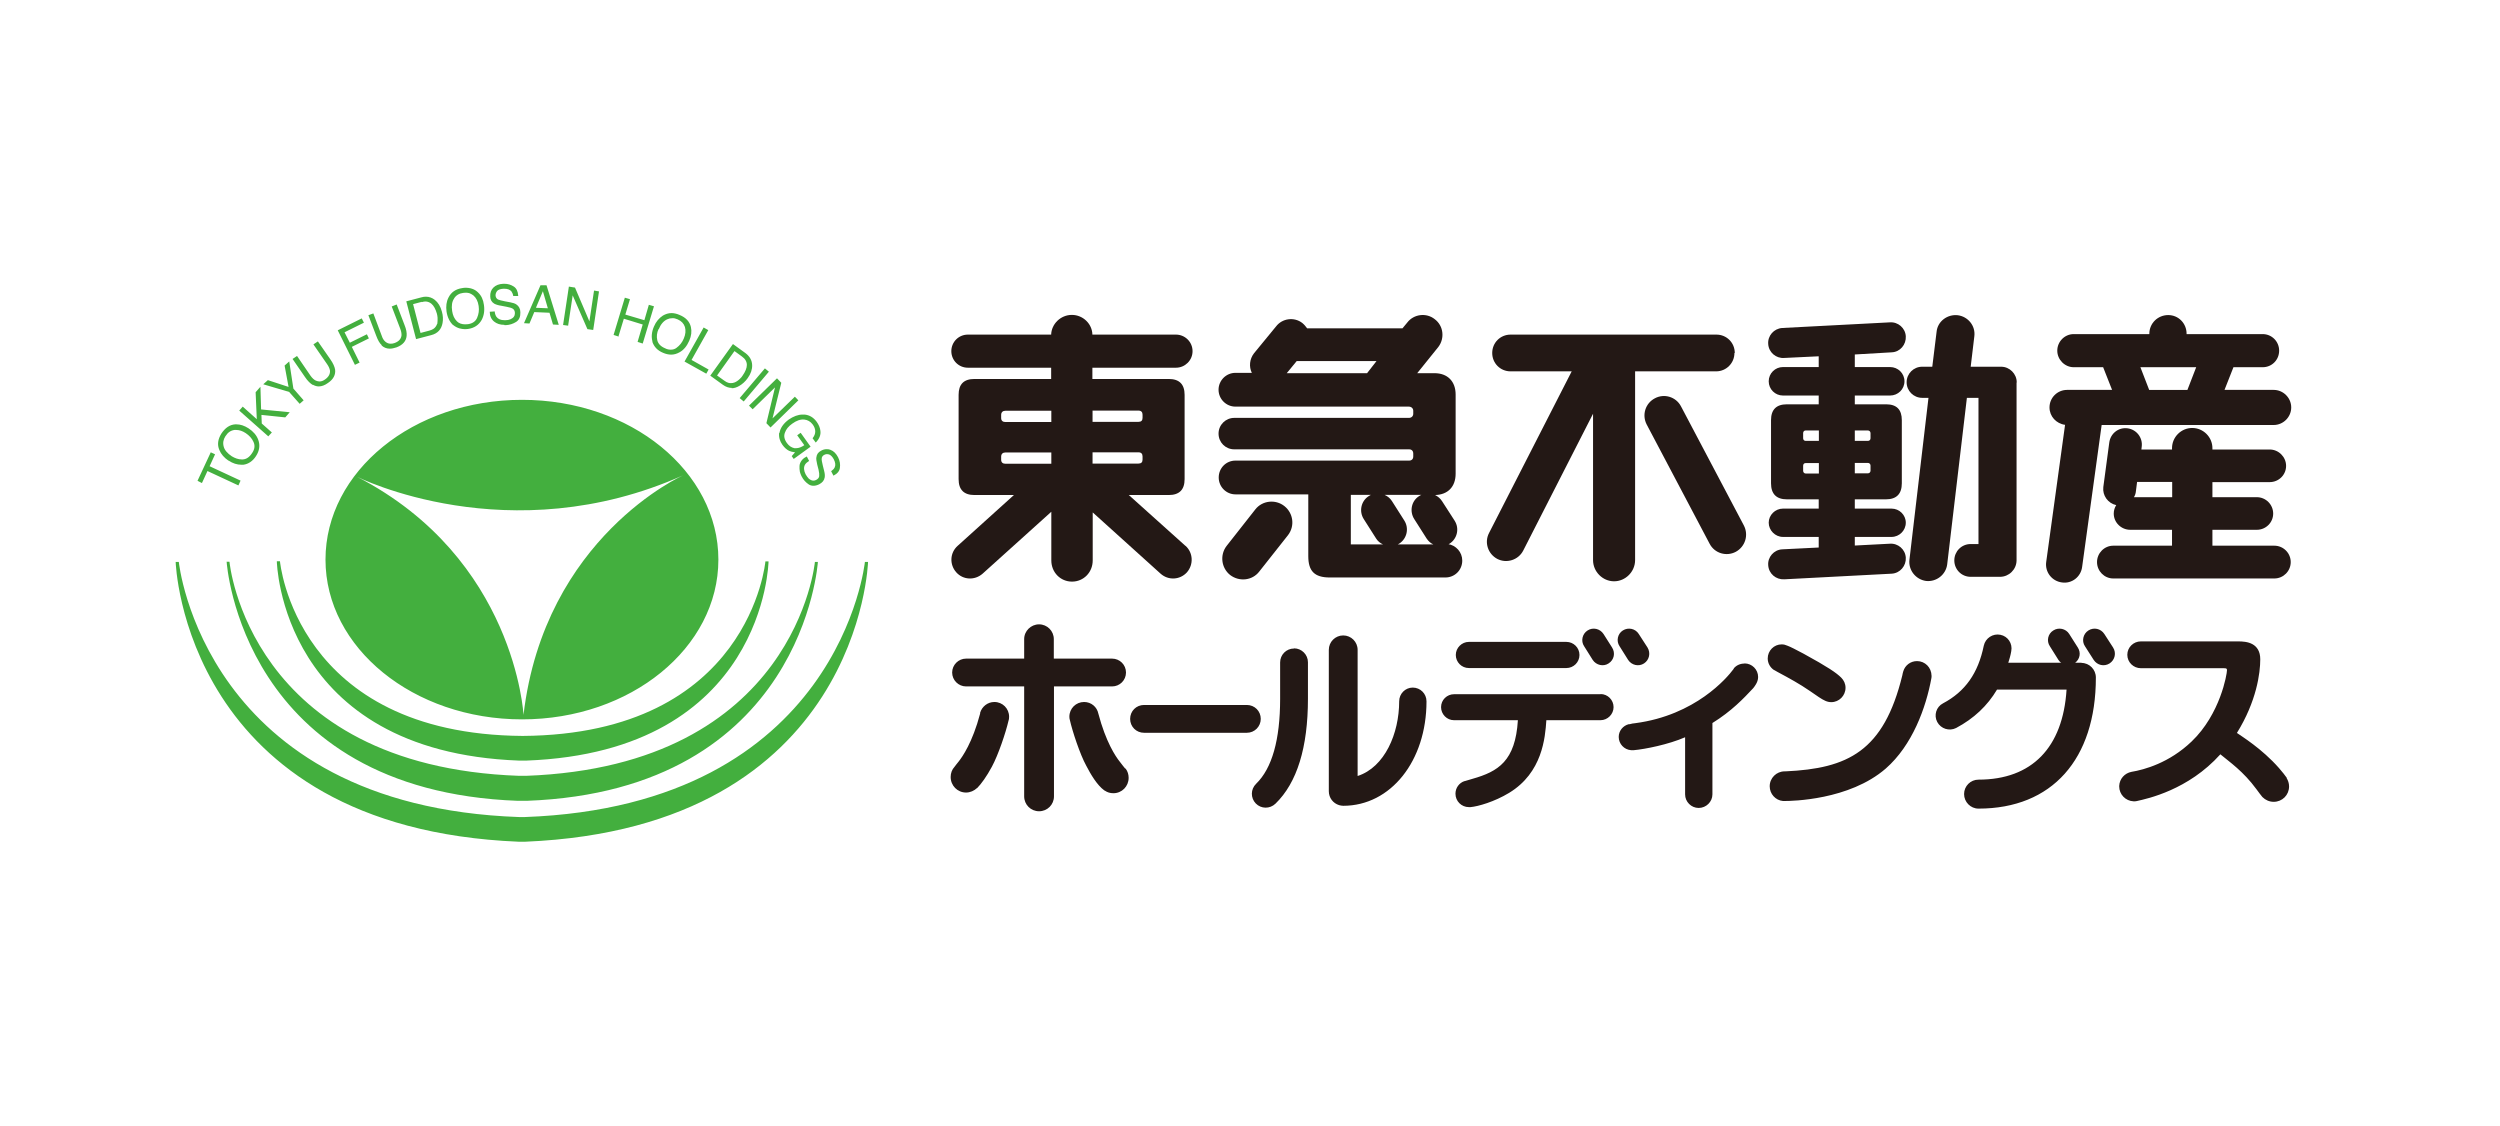
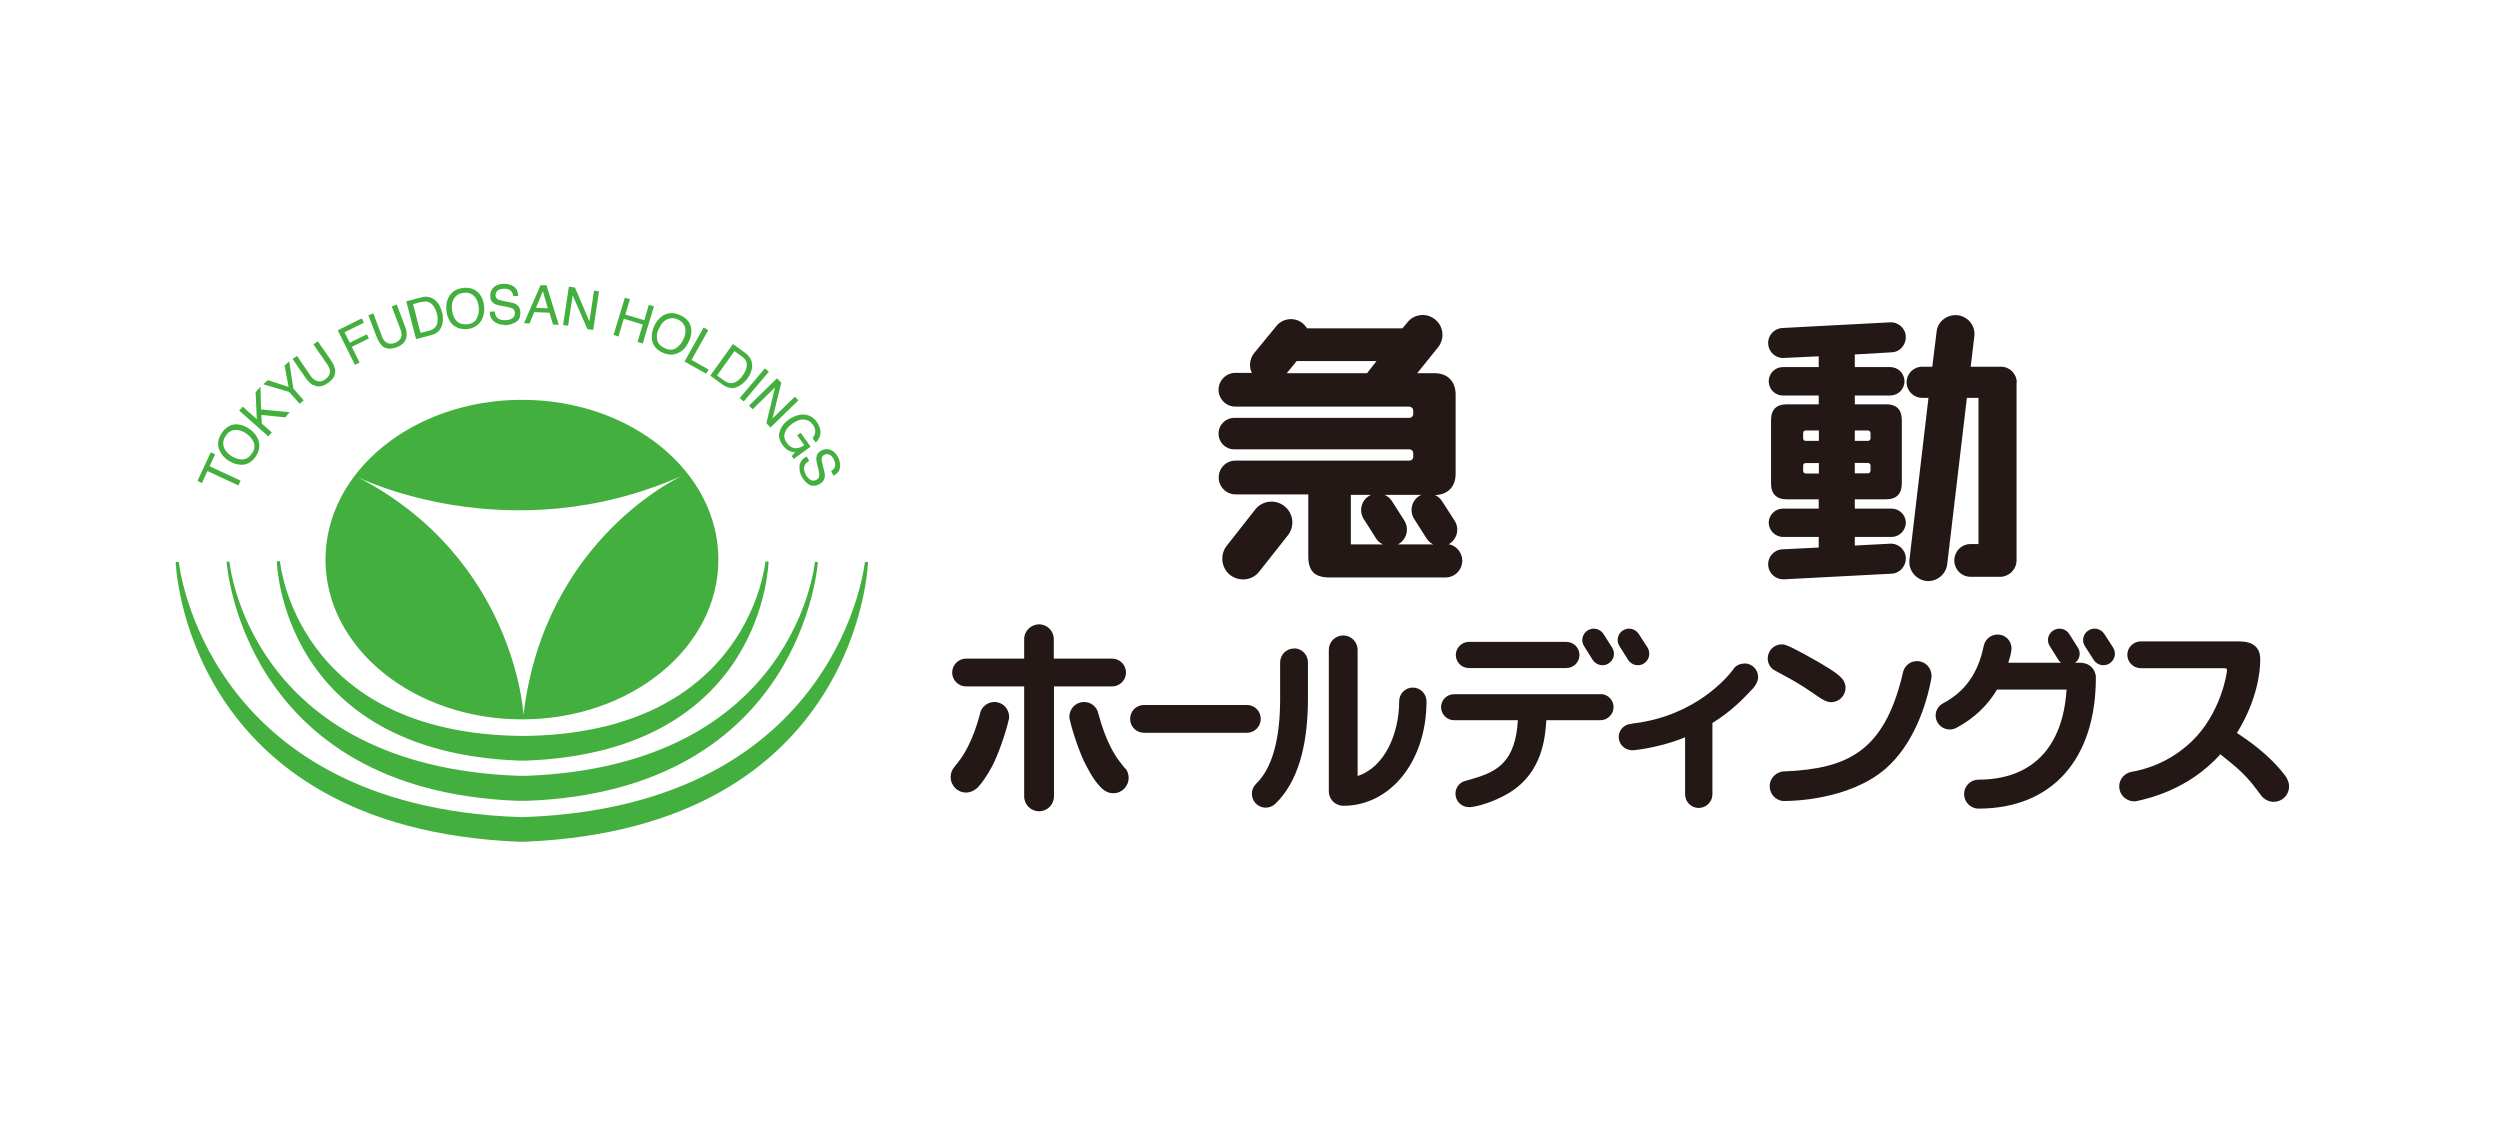
<svg xmlns="http://www.w3.org/2000/svg" id="_レイヤー_2" data-name="レイヤー 2" viewBox="0 0 151 68">
  <defs>
    <style>
      .cls-1 {
        fill: #231815;
      }

      .cls-2 {
        fill: #fff;
      }

      .cls-3 {
        fill: #43af3e;
      }
    </style>
  </defs>
  <g id="_レイヤー_1-2" data-name="レイヤー 1">
    <g>
      <rect class="cls-2" width="151" height="68" />
      <g>
        <path class="cls-3" d="M12.2,29.17s0,0,0,0l.33-.72,1.87.87h0s0,0,0,0h0s.13-.29.13-.29h0s-1.87-.87-1.87-.87l.33-.72h0s-.26-.12-.26-.12c0,0,0,0,0,0l-.8,1.72h0s.25.13.25.13h0ZM13.81,27.82c.25.17.51.25.77.25.03,0,.07,0,.12,0,.3-.04.57-.22.76-.52.21-.32.26-.65.14-.98-.1-.28-.3-.51-.59-.7-.25-.16-.49-.24-.73-.24-.02,0-.04,0-.07,0-.33.02-.61.21-.84.56-.21.34-.26.67-.12.99.1.25.29.47.56.65ZM13.63,26.33c.13-.21.31-.33.53-.36.04,0,.07,0,.11,0,.19,0,.37.06.57.19.21.14.38.32.47.53.1.21.08.44-.08.67-.16.25-.35.38-.57.39-.02,0-.04,0-.06,0-.2,0-.4-.07-.6-.19-.27-.18-.44-.38-.49-.59-.06-.22-.02-.43.11-.63ZM16.21,26.35h0s.21-.23.21-.23c0,0,0,0,0,0l-.61-.54-.02-.52,1.44.15h0s0,0,0,0l.27-.31h0s-1.73-.17-1.73-.17l-.04-1.37s0,0,0,0c0,0,0,0,0,0l-.29.33h0s.07,1.63.07,1.63l-.85-.76h0s0,0,0,0l-.21.24s0,0,0,0l1.76,1.56h0ZM17.47,23.68l.63.71h0l.24-.21h0s0,0,0,0l-.62-.71-.25-1.64h0s0,0,0,0l-.28.25h0s.24,1.29.24,1.29l-1.25-.41h0s-.28.25-.28.25t0,0s0,0,0,0l1.59.47ZM18.9,23.24c.11.06.23.1.35.1.18,0,.37-.07.56-.21.33-.22.47-.5.43-.81-.03-.17-.12-.38-.29-.62l-.75-1.08s0,0,0,0l-.27.18h0s.83,1.2.83,1.2c.09.13.15.26.17.38.02.2-.08.39-.3.54-.11.08-.22.12-.33.12-.07,0-.14-.02-.22-.05-.11-.05-.22-.15-.32-.29l-.82-1.2s0,0,0,0l-.27.18h0s.75,1.09.75,1.09c.16.24.33.4.47.48ZM21.43,22.04h0s0,0,0,0l.29-.14s0,0,0,0l-.47-.95,1.03-.51s0,0,0,0c0,0,0,0,0,0l-.12-.25s0,0,0,0l-1.03.51-.32-.63,1.17-.58s0,0,0,0h0s-.13-.26-.13-.26c0,0,0,0,0,0l-1.45.72h0s1.05,2.11,1.05,2.11h0ZM23.04,20.86c.14.13.31.2.5.2.12,0,.26-.03.41-.08.37-.14.58-.37.61-.69.02-.18-.02-.4-.13-.67l-.47-1.23s0,0,0,0h0l-.3.12s0,0,0,0l.52,1.36c.06.16.08.3.07.4-.03.21-.17.36-.42.45-.08.03-.16.04-.23.04-.11,0-.21-.03-.31-.11-.1-.08-.18-.2-.23-.36l-.51-1.36h0s0,0,0,0l-.3.11s0,0,0,0l.47,1.23c.1.27.21.47.34.58ZM25.14,20.48h0s.91-.24.91-.24c.39-.1.61-.35.68-.73.04-.21.03-.45-.04-.69-.08-.31-.23-.55-.43-.71-.15-.12-.34-.19-.53-.19-.09,0-.18.01-.28.04l-.91.24s0,0,0,0h0s.59,2.28.59,2.28h0ZM25.47,18.25c.07-.02.15-.04.22-.04.14,0,.26.05.36.13.15.12.26.33.34.61.02.07.03.15.04.24,0,.03,0,.07,0,.11h0c0,.07,0,.13-.01.17,0,.01,0,.02,0,.03,0,.03,0,.05-.02.07-.05.13-.12.23-.23.3-.06.04-.14.07-.24.1l-.53.14-.45-1.74.53-.14ZM27.37,19.63c.12.1.26.17.4.21h.01c.08.02.18.04.27.04.07,0,.14,0,.21-.01.38-.05.66-.24.83-.54.14-.26.19-.56.14-.91-.04-.32-.16-.57-.35-.75-.02-.03-.06-.05-.08-.07,0,0-.01,0-.02-.02-.04-.02-.06-.04-.09-.06h0c-.07-.04-.14-.07-.21-.09-.01,0-.02,0-.03-.01-.09-.02-.19-.04-.29-.04-.08,0-.16,0-.24.02-.4.06-.67.25-.83.57-.13.25-.16.53-.12.84.05.35.19.63.4.83ZM27.43,18.02c.12-.19.31-.3.55-.33.05,0,.09-.01.14-.01s.09,0,.14.01c.04,0,.08.02.12.03h0c.08.03.15.08.22.13.16.14.27.35.31.63.04.26,0,.5-.09.71-.09.22-.28.35-.55.39-.07,0-.12.01-.18.01-.2,0-.37-.06-.49-.18-.16-.16-.25-.36-.29-.62-.05-.32-.01-.58.12-.76ZM30.47,19.64h.07c.24-.01.45-.08.64-.2.18-.12.26-.31.25-.58,0-.21-.09-.37-.24-.47-.08-.06-.21-.1-.37-.13l-.32-.06c-.21-.04-.35-.08-.42-.11-.09-.05-.14-.13-.15-.24,0-.1.03-.19.1-.28.08-.08.2-.12.38-.13.02,0,.03,0,.05,0,.19,0,.34.05.43.16.05.07.09.16.11.28,0,0,0,0,0,0h.3s0-.01,0-.02c-.02-.26-.1-.45-.28-.56-.16-.1-.34-.16-.56-.16-.02,0-.04,0-.06,0-.26.01-.46.09-.6.23-.14.14-.2.32-.19.54,0,.19.09.34.24.43.09.05.23.1.44.13l.31.06c.17.03.3.07.38.12.07.05.12.14.12.26,0,.17-.08.29-.26.37-.09.04-.19.06-.31.06-.02,0-.03,0-.06,0-.23,0-.39-.07-.49-.21-.05-.08-.09-.18-.1-.32,0,0,0,0,0,0h0l-.3.02s0,0,0,0c0,.25.09.45.26.59.16.13.36.2.62.2ZM31.98,19.54l.29-.69.92.04.21.71s0,0,0,0l.35.02h0s-.74-2.39-.74-2.39c0,0,0,0,0,0h-.36s0-.01,0-.01l-1,2.3h0s.33.02.33.02h0ZM32.79,17.59l.3,1.03-.72-.03.42-1ZM34.31,19.7s0,0,0,0h0s.28-1.86.28-1.86l.89,2.04s0,0,0,0l.35.05h0s.35-2.33.35-2.33h0s0,0,0,0l-.3-.05s0,0,0,0l-.28,1.86-.87-2.04h0s-.37-.06-.37-.06c0,0,0,0,0,0h0s-.35,2.32-.35,2.32c0,0,0,0,0,0l.3.04ZM37.36,20.3h0s.32-1.05.32-1.05l1.14.35-.31,1.05h0s.31.1.31.1h0s.68-2.25.68-2.25c0,0,0,0,0,0l-.31-.09s0,0,0,0c0,0,0,0,0,0l-.27.93-1.15-.34.28-.93s0,0,0,0l-.31-.09h0s-.68,2.25-.68,2.25h0s.31.1.31.1h0ZM39.4,20.64c.1.3.31.53.65.67.16.07.33.11.49.11.17,0,.34-.05.5-.14.26-.14.45-.38.59-.7.13-.29.16-.57.1-.83-.08-.33-.3-.57-.69-.73-.16-.07-.33-.11-.48-.11-.19,0-.36.06-.52.15-.23.15-.42.37-.54.66-.14.32-.17.63-.09.91ZM39.79,19.88c.12-.3.29-.49.5-.59.11-.05.2-.07.31-.07.03,0,.05,0,.08,0h0c.07,0,.16.04.25.07.23.1.37.25.44.46.06.21.04.45-.07.7-.1.24-.25.42-.44.56-.1.08-.22.11-.35.11-.1,0-.22-.02-.33-.08-.27-.11-.43-.28-.48-.49-.05-.22-.03-.45.08-.68ZM41.35,21.84l1.31.73h0s0,0,0,0h0s.14-.25.14-.25h0s-1.03-.58-1.03-.58l1.01-1.8h0s-.28-.16-.28-.16h0s0,0,0,0l-1.15,2.05h0ZM44.19,23.45c.15,0,.31-.05.46-.14.19-.11.37-.27.51-.47.19-.26.28-.53.27-.79-.01-.29-.15-.53-.4-.72l-.76-.55h0s-1.37,1.91-1.37,1.91h0s.76.55.76.55c.18.13.36.19.54.19ZM44.37,21.21l.44.32c.2.14.3.32.3.51s-.09.41-.26.65c-.03.06-.09.12-.16.19-.11.11-.22.18-.32.22-.07.03-.15.04-.22.04-.05,0-.11,0-.16-.02-.07-.02-.15-.06-.23-.12l-.45-.32,1.04-1.46ZM44.67,24.04h0s.25.21.25.21h0s0,0,0,0l1.52-1.8h0s0,0,0,0l-.24-.2s0,0,0,0l-1.52,1.79h0ZM45.24,24.5l.22.22h0s0,0,0,0l1.35-1.32-.52,2.16h0s.25.26.25.26h0s0,0,0,0l1.68-1.64h0s-.21-.22-.21-.22c0,0,0,0,0,0l-1.35,1.31.53-2.15h0s-.26-.27-.26-.27c0,0,0,0,0,0l-1.68,1.64h0ZM47.06,26.14c-.03.26.04.51.2.73.12.17.26.29.4.36.09.04.2.07.36.09l-.2.23h0s.12.17.12.17h0s0,0,0,0l1.02-.74s0,0,0,0l-.6-.84s0,0,0,0l-.21.15s0,0,0,0c0,0,0,0,0,0l.43.6c-.18.12-.34.18-.49.18-.04,0-.07,0-.11,0-.18-.04-.33-.14-.45-.31-.16-.22-.2-.43-.12-.63.07-.2.21-.38.44-.54.26-.19.5-.27.72-.25.21.02.38.12.51.29.11.14.16.29.16.43,0,.14-.05.27-.16.41h0s.19.26.19.26h0s0,0,0,0c.22-.22.32-.47.28-.72-.02-.18-.1-.36-.22-.53-.19-.26-.43-.41-.73-.44-.04,0-.08,0-.13,0-.27,0-.55.11-.83.3-.31.23-.51.5-.56.81ZM49.31,27.61c-.02.1,0,.24.05.45l.08.31c.04.16.05.3.04.39-.01.09-.07.17-.19.23-.05.03-.11.04-.16.04-.09,0-.18-.04-.28-.12-.07-.07-.13-.16-.19-.26-.11-.22-.13-.42-.04-.58.05-.09.14-.16.25-.23h0s-.14-.27-.14-.27c0,0,0,0,0,0-.23.11-.37.27-.43.49,0,.02,0,.05-.01.07,0,0,0,.01,0,.02,0,.05,0,.1,0,.15v.02s.01.1.02.16c0,0,0,0,0,.01.02.09.06.18.1.27.11.22.26.38.44.5.09.06.19.08.29.08s.22-.03.34-.09c.19-.1.3-.23.33-.41.02-.11.01-.23-.03-.39l-.08-.32c-.05-.21-.08-.36-.07-.42,0-.11.06-.19.16-.24.09-.05.19-.05.29-.02.1.04.2.14.28.29.1.2.12.36.05.5-.04.08-.11.15-.21.22,0,0,0,0,0,0l.14.27h0s0,0,0,0c.24-.12.37-.28.39-.48.03-.2,0-.41-.11-.63-.12-.23-.27-.38-.46-.45-.07-.03-.14-.04-.23-.04-.11,0-.23.03-.33.09-.18.09-.27.22-.29.4ZM19.66,33.8c0,5.33,5.31,9.65,11.87,9.65s11.86-4.32,11.86-9.65-5.3-9.65-11.86-9.65-11.87,4.32-11.87,9.65ZM41.28,28.7s-8.39,3.72-9.66,14.48c0,0-.49-9.45-10.05-14.38,0,0,9.17,4.62,19.71-.1ZM31.35,45.94h.44c14.43-.54,14.63-12.03,14.63-12.03h-.19s-.93,10.44-14.66,10.54c-13.73-.1-14.66-10.55-14.66-10.55h-.19s.21,11.5,14.63,12.04ZM13.69,33.94s.88,13.81,17.59,14.43h.53c16.71-.62,17.59-14.43,17.59-14.43h-.18s-1.14,12.32-17.45,12.92c-.08,0-.15,0-.23,0-.06,0-.12,0-.18,0-16.37-.58-17.5-12.93-17.5-12.93h-.18ZM52.24,33.94s-1.5,14.72-20.55,15.41h-.33c-19.07-.67-20.56-15.41-20.56-15.41h-.19s.48,16.06,20.72,16.9h.39c20.23-.85,20.71-16.9,20.71-16.9h-.19Z" />
        <g>
          <path class="cls-1" d="M114.25,32.43c.47,0,.86-.39.86-.86s-.39-.85-.86-.85h-2.22v-.56h1.88c.64,0,.96-.33.96-.97v-3.81c0-.64-.31-.96-.95-.96h-1.89v-.53h2.13c.48,0,.87-.38.87-.86s-.39-.86-.87-.86h-2.13v-.76l2.23-.13c.51-.02.88-.47.85-.97-.03-.5-.47-.88-.97-.84l-6.5.34c-.5.04-.88.47-.84.97.03.5.47.88.97.84l2.08-.1v.65h-2.16c-.47,0-.86.38-.86.86s.39.86.86.86h2.16v.53h-1.92c-.64,0-.96.32-.96.96v3.81c0,.64.32.97.96.97h1.92v.56h-2.16c-.47,0-.86.39-.86.85s.39.86.86.86h2.16v.64l-2.21.11c-.5.03-.88.47-.84.96.03.51.47.88.97.85l6.49-.34c.51-.03.88-.48.85-.97-.03-.5-.47-.88-.97-.84l-2.11.11v-.52h2.22ZM112.03,26h.79c.08,0,.16.06.16.16v.31c0,.09-.06.16-.16.16h-.79v-.63ZM112.03,27.96h.79c.08,0,.16.06.16.16v.31c0,.08-.06.16-.16.16h-.79v-.63ZM109.86,28.6h-.8c-.09,0-.15-.08-.15-.16v-.31c0-.11.07-.16.15-.16h.8v.63ZM109.86,26.63h-.8c-.09,0-.15-.07-.15-.16v-.31c0-.1.07-.16.15-.16h.8v.63ZM121.81,23.11v-.02c0-.51-.43-.94-.94-.94h-1.84l.22-1.84c.08-.63-.38-1.19-1-1.27-.63-.07-1.22.37-1.28,1l-.26,2.11h-.61c-.52,0-.94.42-.94.94s.42.94.94.94h.38l-1.15,9.78c-.07.63.38,1.19,1,1.28.63.07,1.2-.38,1.28-1l1.19-10.06h.7v8.83h-.47c-.56,0-.99.45-.99.99s.43.99.99.99h1.77c.54,0,.99-.44,1-.98h0v-10.76Z" />
-           <path class="cls-1" d="M71.6,32.97l-3.42-3.07h2.41c.64,0,.96-.32.96-.96v-5.09c0-.64-.32-.96-.96-.96h-4.61v-.68h5.05c.54,0,1-.44,1-1s-.46-1-1-1h-5.05c-.01-.64-.56-1.19-1.24-1.19s-1.23.55-1.25,1.19h-5.03c-.56,0-1,.45-1,1s.44,1,1,1h5.03v.68h-4.63c-.65,0-.96.32-.96.96v5.09c0,.64.32.96.96.96h2.38l-3.4,3.07c-.47.42-.5,1.13-.08,1.6.41.46,1.11.5,1.59.08l4.15-3.74v2.94c0,.72.55,1.28,1.25,1.28s1.25-.56,1.25-1.28v-2.9l4.1,3.7c.47.42,1.17.38,1.59-.08.41-.47.38-1.18-.08-1.6M69.01,27.76c0,.16-.08.24-.25.24h-2.77v-.68h2.77c.17,0,.25.09.25.25v.18ZM68.76,24.8c.17,0,.25.09.25.25v.19c0,.16-.08.24-.25.24h-2.77v-.68h2.77ZM60.47,25.06c0-.16.1-.25.25-.25h2.78v.68h-2.78c-.15,0-.25-.08-.25-.24v-.19ZM60.47,27.76v-.18c0-.16.1-.25.25-.25h2.78v.68h-2.78c-.15,0-.25-.08-.25-.24" />
          <path class="cls-1" d="M77.58,30.57c-.54-.43-1.34-.34-1.76.2l-1.73,2.2c-.42.54-.33,1.33.21,1.76.55.42,1.34.34,1.76-.21l1.73-2.19c.43-.55.33-1.33-.21-1.76M87.44,32.9s.08-.04.11-.06c.47-.3.61-.92.31-1.39l-.76-1.18c-.11-.17-.26-.29-.42-.37.77-.02,1.24-.5,1.24-1.29v-4.78c0-.8-.49-1.29-1.28-1.29h-1.04l1.28-1.59c.39-.52.31-1.27-.22-1.67-.51-.41-1.27-.31-1.66.2l-.29.35h-5.76c-.08-.11-.17-.22-.29-.32-.49-.38-1.21-.29-1.59.21l-1.33,1.62c-.27.35-.31.81-.13,1.18h-.99c-.56,0-1.02.46-1.02,1.02s.46,1.02,1.02,1.02h10.47c.15,0,.27.1.27.25v.18c0,.15-.11.25-.26.25h-10.55c-.52,0-.95.42-.95.95s.42.95.95.95h10.56c.16,0,.25.1.25.26v.17c0,.16-.1.25-.25.25h-10.49c-.56,0-1.01.45-1.01,1.02s.46,1.02,1.01,1.02h4.4v3.73c0,.9.37,1.29,1.3,1.29h6.98c.57,0,1.02-.45,1.02-1.02,0-.51-.38-.93-.87-1M82.59,22.53s-.01,0-.02.01h-4.85l.6-.73h4.82l-.56.72ZM81.59,32.88v-2.99h1.21s-.08.04-.12.07c-.47.29-.61.92-.31,1.39l.75,1.18c.1.16.25.28.41.35h-1.94ZM84.43,32.88s.06-.03.09-.05c.46-.3.6-.92.3-1.39l-.75-1.18c-.11-.17-.26-.29-.44-.37h2.22s-.09.04-.13.07c-.47.29-.6.92-.3,1.39l.75,1.18c.11.16.24.28.4.35h-2.15Z" />
-           <path class="cls-1" d="M104.78,21.32c0-.62-.49-1.11-1.11-1.11h-12.43c-.62,0-1.11.49-1.11,1.11s.49,1.11,1.11,1.11h3.69l-4.99,9.76c-.3.57-.07,1.27.5,1.57.57.29,1.27.06,1.56-.5l4.22-8.27v8.84c0,.7.58,1.28,1.27,1.28s1.27-.58,1.27-1.28v-11.4h4.89c.62,0,1.11-.5,1.11-1.11M105.33,31.74l-3.8-7.2c-.3-.57-1.01-.79-1.58-.48-.57.3-.79,1-.49,1.58l3.8,7.2c.3.58,1.01.79,1.58.49.57-.31.79-1.01.49-1.59" />
-           <path class="cls-1" d="M137.33,25.67c.58,0,1.06-.48,1.06-1.06s-.48-1.06-1.06-1.06h-2.97l.54-1.37h1.77c.55,0,.99-.44.99-1s-.45-1-.99-1h-4.6v-.02c0-.63-.49-1.13-1.11-1.13-.63,0-1.14.5-1.14,1.13v.02h-4.57c-.54,0-.99.45-.99,1s.46,1,.99,1h1.78l.54,1.37h-2.72c-.58,0-1.06.47-1.06,1.06,0,.54.41.98.94,1.05l-1.14,8.29c-.08.6.34,1.15.95,1.23.59.09,1.14-.33,1.22-.93l1.18-8.58h10.39ZM132.65,22.18l-.53,1.37h-2.31l-.53-1.37h3.37ZM137.38,32.96h-3.75v-.96h2.68c.55,0,.99-.44.99-.98s-.44-.99-.99-.99h-2.68v-.91h3.46c.55,0,.99-.44.99-.98s-.45-.99-.99-.99h-3.46v-.08c0-.67-.55-1.22-1.22-1.22s-1.22.55-1.22,1.22v.08h-1.85l.02-.17c.07-.54-.31-1.04-.86-1.11-.55-.07-1.03.32-1.1.86l-.36,2.69c-.06.51.28.98.78,1.09-.09.14-.15.32-.15.51,0,.54.45.98,1,.98h2.52v.96h-3.55c-.54,0-.98.45-.98.99s.44.99.98.99h9.73c.55,0,.99-.45.99-.99s-.44-.99-.99-.99M131.2,30.03h-2.31c.07-.11.11-.24.12-.37l.07-.55h2.12v.91Z" />
        </g>
        <path class="cls-1" d="M78.16,39.17c-.47,0-.84.38-.84.84v2.2c0,2.47-.49,4.2-1.45,5.13-.34.33-.34.86-.02,1.19.32.33.85.34,1.19.01,1.3-1.26,1.96-3.39,1.96-6.34v-2.2c0-.46-.38-.84-.84-.84ZM85.33,41.53c-.45,0-.82.37-.82.83,0,1.94-.87,3.98-2.51,4.51v-7.62c0-.48-.39-.87-.87-.87s-.87.39-.87.87v8.54c0,.4.26.73.62.84.08.02.16.04.25.04,2.87,0,5.03-2.71,5.03-6.31,0-.46-.37-.83-.83-.83ZM127.1,38.29c-.21-.32-.63-.42-.96-.21-.32.2-.42.64-.21.95l.53.83c.21.32.63.42.96.21.32-.21.42-.63.21-.96l-.53-.82ZM125.73,40.03h0s-.39,0-.39,0c.29-.22.36-.61.16-.92l-.52-.82c-.2-.32-.64-.42-.96-.21-.33.2-.42.64-.21.95l.52.83c.05.07.1.13.17.17h-3.2c.07-.22.14-.45.18-.7.09-.46-.2-.9-.66-.99-.45-.09-.9.2-1,.66-.34,1.66-1.12,2.77-2.46,3.48-.41.21-.57.72-.35,1.13.22.41.73.57,1.14.36,1.07-.57,1.89-1.34,2.47-2.32h4.2c-.22,3.5-2.09,5.44-5.32,5.44-.48,0-.87.39-.87.87s.39.88.87.88c4.44,0,7.09-2.98,7.09-7.92,0-.48-.39-.88-.87-.88ZM76.15,43.42c0-.47-.37-.84-.84-.84h-6.21c-.47,0-.84.37-.84.84s.37.84.84.84h6.21c.47,0,.84-.38.84-.84ZM67.96,46.42c-.08-.1-.19-.23-.33-.42-.25-.31-.84-1.19-1.29-2.9,0,0,0,0,0,0-.08-.4-.43-.7-.86-.7-.49,0-.89.39-.89.89,0,.07.01.14.03.2h0c.15.67.61,2.07.99,2.76.27.52.65,1.17,1.09,1.49.01.01.03.02.04.02h0s0,0,0,0c.15.1.31.15.51.15.51,0,.92-.41.92-.93,0-.2-.06-.39-.17-.54,0,0,0-.01-.02-.02ZM67.17,41.46c.46,0,.84-.37.84-.84s-.38-.84-.84-.84h-3.52v-1.17h0s0-.01,0-.01c0-.49-.4-.89-.89-.89s-.9.4-.9.89h0v1.18h-3.51c-.46,0-.84.38-.84.84s.38.84.84.84h.01s3.5,0,3.5,0v6.64c0,.5.4.9.9.9s.9-.4.9-.9v-6.64h3.52ZM60.06,42.4c-.41,0-.75.28-.86.65,0,0,0,0,0,0,0,.02,0,.04,0,.05-.46,1.74-1.07,2.61-1.3,2.9-.1.13-.19.23-.25.32-.15.16-.23.38-.23.61,0,.52.41.94.93.94.25,0,.49-.11.66-.27,0,0,.01,0,.01,0,.24-.24.58-.71.89-1.29.39-.72.84-2.07,1-2.76.03-.07.04-.16.04-.26,0-.49-.39-.89-.89-.89ZM96.2,39.86c.21.32.65.42.96.21.33-.21.42-.63.21-.96l-.52-.82c-.21-.32-.64-.42-.96-.21-.32.2-.42.64-.21.95l.52.83ZM88.73,40.35h.02s5.86,0,5.86,0h0s0,0,0,0c.43,0,.79-.35.79-.79s-.36-.79-.79-.79h-.01s0,0,0,0h-5.86s-.02,0-.02,0c-.43,0-.79.36-.79.79s.35.79.79.79ZM98.34,39.86c.21.32.64.42.96.21.32-.21.41-.63.21-.96l-.53-.82c-.2-.32-.63-.42-.96-.21-.32.2-.41.64-.2.95l.52.83ZM96.69,41.93h-.02s-.01,0-.01,0h-8.83c-.44,0-.79.35-.79.78s.35.79.78.79h0s3.86,0,3.86,0c-.15,2.47-1.19,3.1-2.74,3.54-.18.05-.33.1-.47.14,0,0-.01,0-.02,0-.32.11-.54.41-.54.76,0,.45.36.81.81.81.02,0,.04,0,.06,0h.01s.03,0,.03,0c.45-.04,1.44-.32,2.33-.86,2.01-1.22,2.18-3.33,2.25-4.39h3.25s.02,0,.02,0c.43,0,.79-.36.79-.79s-.35-.79-.79-.79ZM105.35,40.08c-.25,0-.48.11-.63.29h0s0,.02,0,.02c0,0,0,0,0,0,0,.01-.02.03-.03.04-.37.5-2.28,2.77-5.92,3.25-.13.01-.23.03-.33.06-.02,0-.04,0-.06,0,0,0,0,0,0,0h0c-.35.09-.61.4-.61.77,0,.42.33.77.74.8.03,0,.05,0,.08,0,.03,0,.06,0,.1,0,.67-.06,2.08-.34,3.09-.78v3.43s0,.01,0,.02c0,.45.37.82.82.82s.83-.37.83-.82h0v-4.31c1.16-.72,1.88-1.48,2.46-2.1.02-.03.11-.13.15-.21h0c.09-.14.15-.3.15-.47,0-.45-.37-.82-.82-.82ZM107.16,40.47c.07.04.14.08.21.12.73.39,1.33.72,1.94,1.14.45.31.71.5.94.6.11.05.23.08.36.08.47,0,.86-.39.86-.87,0-.24-.1-.45-.26-.61-.29-.29-.8-.64-2.28-1.45-.49-.26-.78-.41-.97-.48-.11-.05-.22-.08-.35-.08-.46,0-.84.38-.84.85,0,.29.15.55.38.7h0ZM116.66,40.8c0-.48-.39-.87-.87-.87-.39,0-.72.25-.83.61-.02.08-.05.16-.06.25-1.12,4.59-3.29,5.63-7.06,5.8h-.05c-.49,0-.9.4-.9.9,0,.46.35.85.8.89.03,0,.06,0,.09,0h.03c.37,0,3.88-.04,6.09-1.96,1.6-1.4,2.43-3.66,2.76-5.48h0s0-.01,0-.01h0s.01-.09.01-.13ZM138.12,47s0-.01,0-.02c-.1-.15-.25-.33-.47-.59-1.04-1.18-2.26-1.92-2.54-2.12,1.19-1.92,1.41-3.62,1.41-4.45,0-.48-.2-.76-.47-.91-.27-.15-.6-.17-.88-.17h-5.86c-.45,0-.82.36-.82.81s.37.81.82.81h.03s4.91,0,4.91,0c.1,0,.18,0,.21.02.04.02.05.03.05.1,0,.23-.4,2.65-2.14,4.31-1.35,1.29-2.85,1.7-3.63,1.83h0c-.41.08-.72.42-.74.85v.03c0,.48.38.88.87.9h.03c.06,0,.12,0,.18-.02h0c.62-.14,3.09-.66,5.03-2.82.55.46,1.38,1.02,2.18,2.11.14.19.25.34.35.46,0,0,.01.01.02.02.17.17.41.28.67.28.52,0,.93-.41.93-.93,0-.19-.06-.36-.15-.51Z" />
      </g>
    </g>
  </g>
</svg>